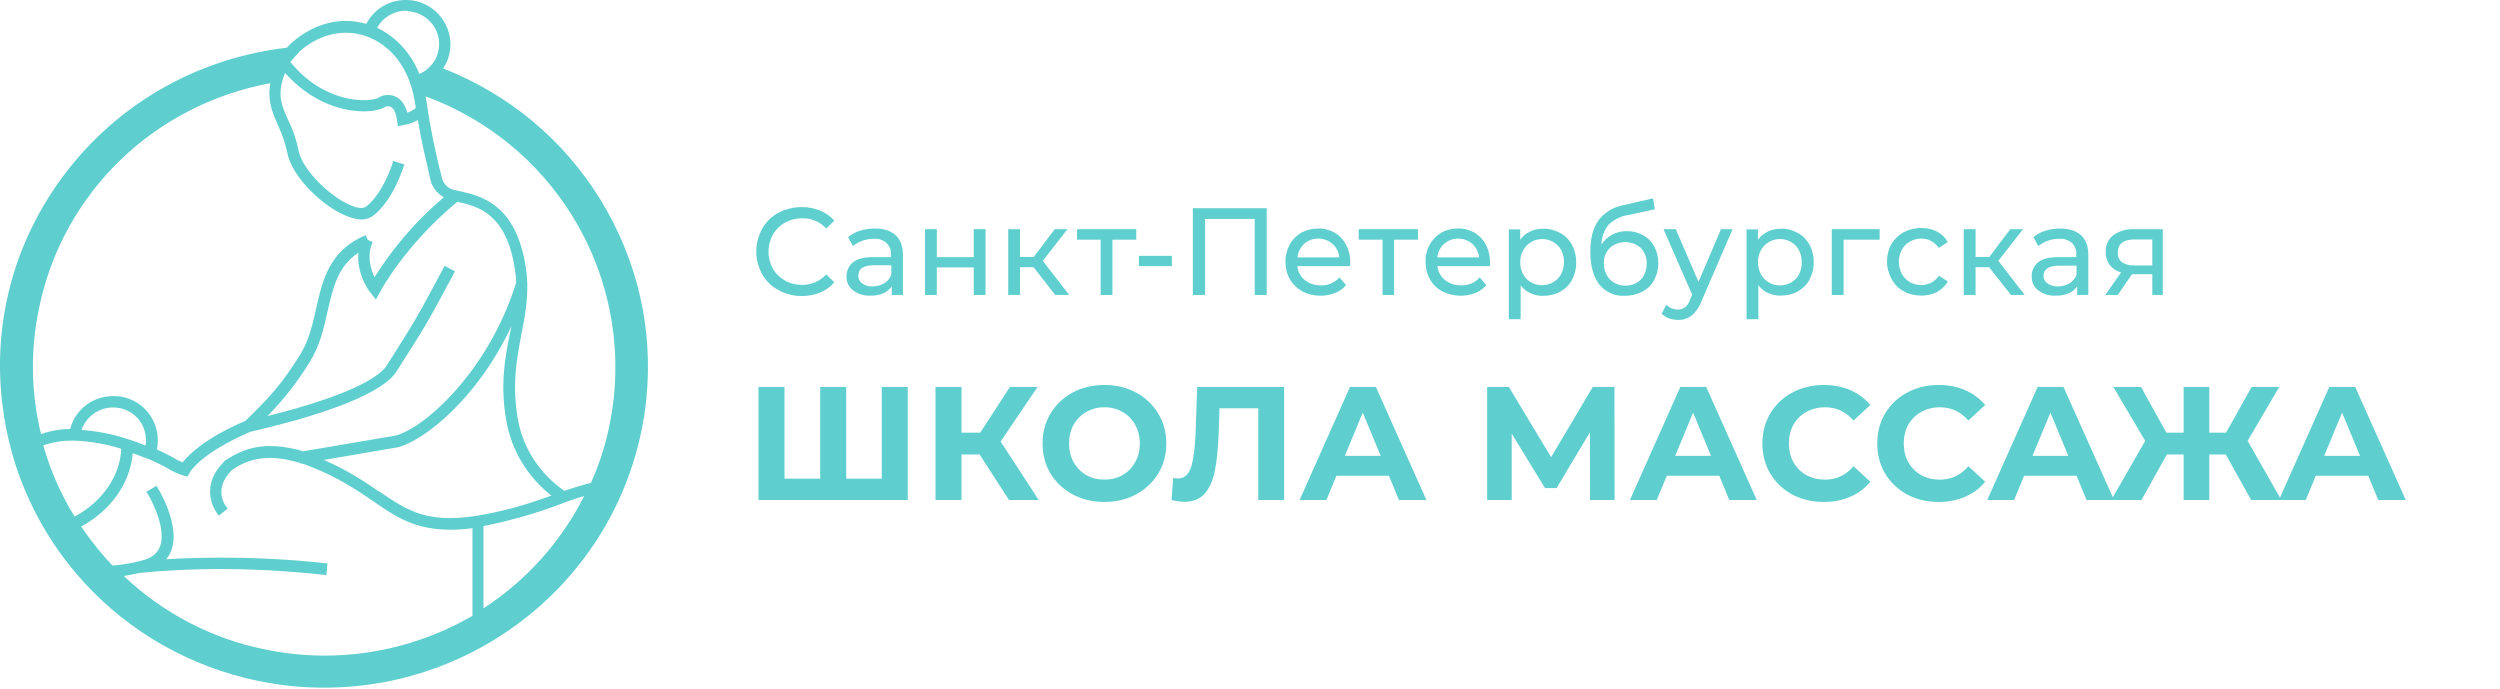
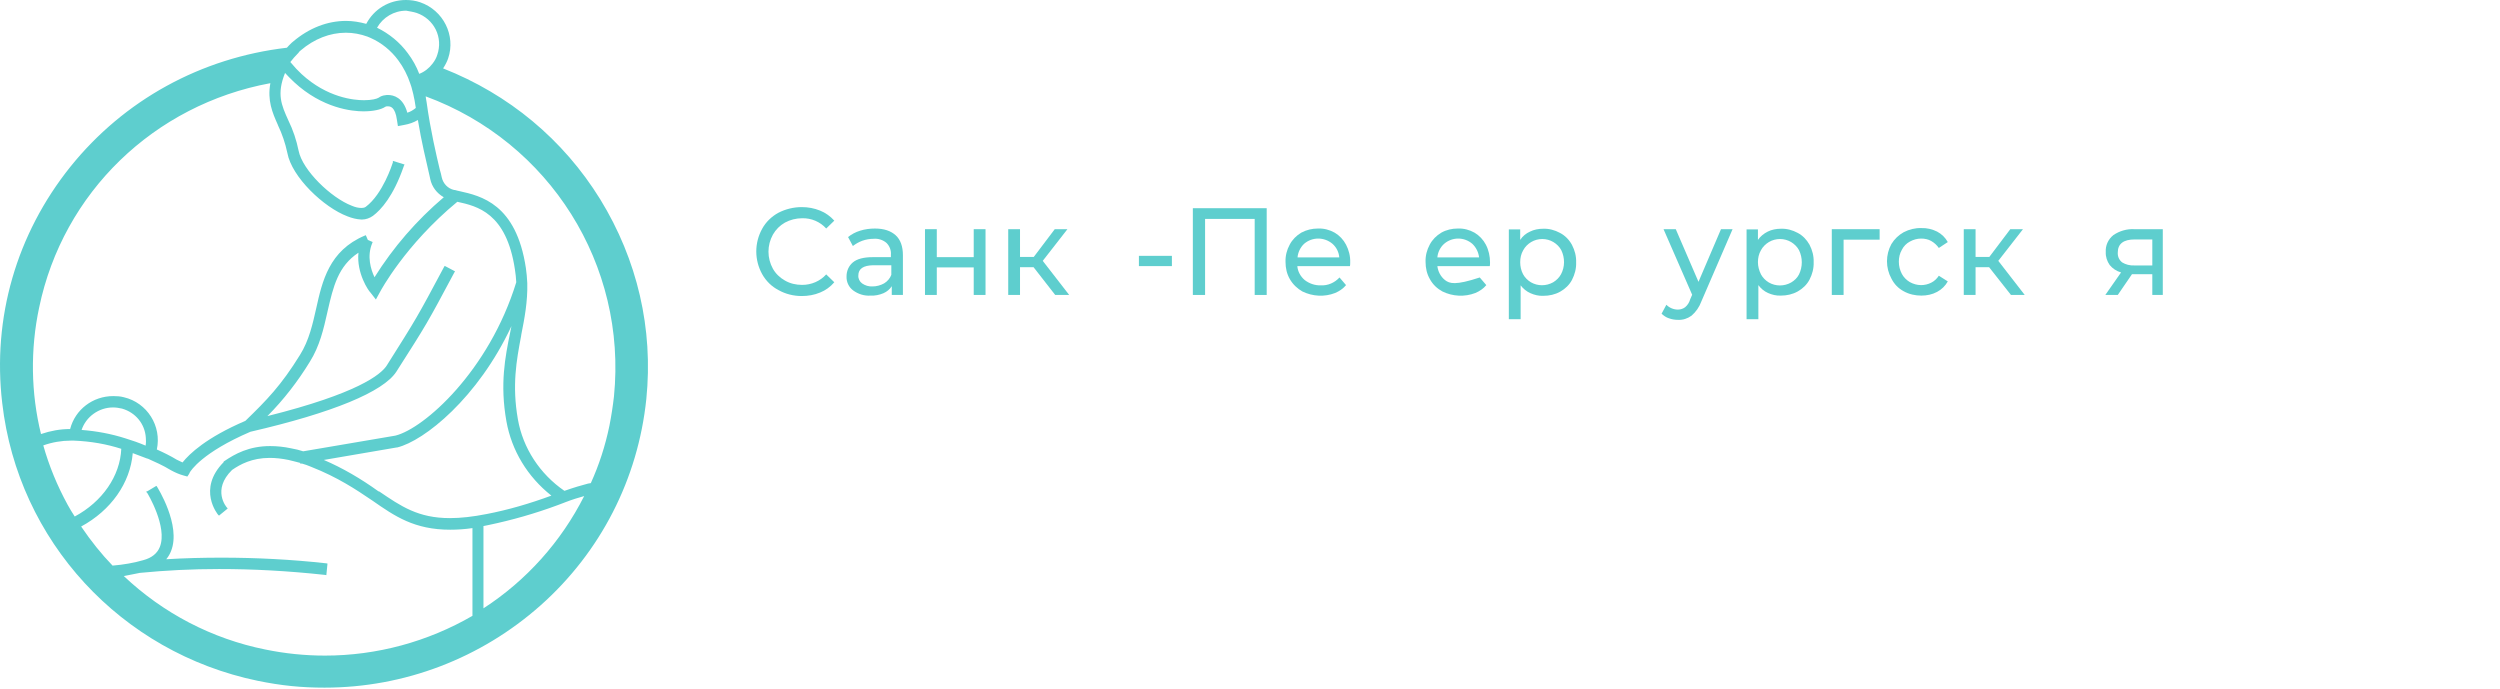
<svg xmlns="http://www.w3.org/2000/svg" width="225" height="62" viewBox="0 0 225 62" fill="none">
  <path d="M54.02 17.936C50.696 12.557 45.804 8.488 39.879 6.156C40.065 5.87 40.23 5.563 40.333 5.256C41.035 3.191 39.899 0.92 37.814 0.205C37.401 0.061 36.968 0 36.535 0C35.007 0 33.665 0.818 32.963 2.147C32.364 1.984 31.766 1.882 31.146 1.882C29.474 1.882 27.823 2.516 26.378 3.743C26.336 3.784 26.295 3.804 26.254 3.845C26.212 3.886 26.171 3.927 26.13 3.968C26.068 4.029 25.924 4.172 25.82 4.295C18.099 5.195 11.163 8.999 6.332 15.012C1.481 21.066 -0.707 28.612 0.201 36.282C1.626 48.676 10.874 58.718 23.198 61.274C24.21 61.479 25.201 61.642 26.233 61.745C27.224 61.847 28.215 61.888 29.206 61.888C36.39 61.888 43.285 59.249 48.652 54.484C54.061 49.678 57.426 43.092 58.169 35.914C58.809 29.594 57.364 23.377 54.02 17.936ZM12.588 51.559C14.879 51.334 17.274 51.212 19.71 51.212C22.744 51.212 25.862 51.375 29.268 51.743L29.371 51.764L29.474 50.721L29.371 50.7C26.254 50.353 23.075 50.189 19.937 50.189C18.285 50.189 16.613 50.23 14.962 50.332C15.147 50.107 15.292 49.862 15.395 49.596C16.324 47.264 14.156 43.849 14.136 43.808L14.074 43.726L13.289 44.197L13.145 44.258L13.248 44.36C13.269 44.381 15.106 47.428 14.384 49.228C14.156 49.801 13.661 50.21 12.897 50.414C12.051 50.66 11.122 50.823 10.131 50.905C9.14 49.882 8.19 48.696 7.303 47.387C9.986 45.935 11.72 43.481 11.948 40.781C12.381 40.945 12.815 41.108 13.248 41.272H13.269H13.289C13.929 41.558 14.673 41.886 15.374 42.315C15.746 42.52 16.118 42.683 16.489 42.785L16.861 42.888L17.026 42.642C17.047 42.622 17.047 42.581 17.047 42.581L17.067 42.561V42.54C17.171 42.356 18.203 40.72 22.538 38.859C29.97 37.141 34.491 35.259 35.667 33.459C38.434 29.124 38.434 29.124 40.89 24.522L40.952 24.42L40.023 23.929L39.961 24.031C37.525 28.592 37.525 28.592 34.8 32.907C34.264 33.725 32.158 35.423 24.066 37.448C25.531 35.975 26.811 34.318 27.885 32.56C28.772 31.148 29.123 29.614 29.454 28.142L29.495 27.958C29.99 25.81 30.424 23.949 32.261 22.743C32.075 24.583 33.169 26.178 33.335 26.322L33.83 26.956L34.222 26.24C34.243 26.199 36.452 22.047 41.159 18.161C42.934 18.55 45.577 19.143 46.34 24.236C46.402 24.624 46.444 25.013 46.464 25.401C44.008 33.398 38.165 38.572 35.585 39.206L27.286 40.618C26.976 40.515 26.584 40.413 26.212 40.352C25.552 40.209 24.912 40.147 24.313 40.147C22.414 40.147 21.155 40.843 20.164 41.517L20.123 41.558V41.599C17.728 44.033 19.607 46.303 19.627 46.324L19.71 46.406L20.412 45.833L20.494 45.751L20.412 45.669C20.391 45.649 19.049 44.094 20.886 42.295C21.63 41.783 22.682 41.211 24.272 41.211C24.809 41.211 25.366 41.272 25.965 41.395C26.336 41.477 26.687 41.579 27.018 41.661V41.722H27.183C27.451 41.804 27.72 41.886 27.988 42.008C30.424 42.97 32.034 44.054 33.459 45.015L33.52 45.056C35.544 46.467 37.298 47.674 40.519 47.674C41.138 47.674 41.819 47.633 42.521 47.53V55.425C38.496 57.756 33.913 59.004 29.247 59.004C27.451 59.004 25.634 58.82 23.859 58.452C19.09 57.49 14.693 55.2 11.143 51.846C11.597 51.764 12.092 51.662 12.588 51.559ZM24.334 7.485C24.045 9.04 24.52 10.144 24.994 11.208L25.015 11.269C25.387 12.046 25.676 12.885 25.862 13.764C26.254 15.932 29.144 18.673 31.27 19.47C31.683 19.634 32.096 19.736 32.509 19.757C32.53 19.757 32.571 19.757 32.592 19.757C32.922 19.757 33.273 19.634 33.562 19.429C34.305 18.877 35.399 17.65 36.307 15.053C36.328 14.991 36.349 14.95 36.349 14.93L36.411 14.807L35.358 14.48V14.623C35.296 14.807 34.449 17.466 32.922 18.611C32.819 18.693 32.674 18.714 32.509 18.714C32.261 18.714 31.972 18.652 31.642 18.509C29.825 17.814 27.224 15.339 26.873 13.56C26.687 12.639 26.378 11.698 25.944 10.819C25.325 9.449 24.891 8.467 25.655 6.565C25.882 6.811 26.13 7.076 26.46 7.383C29.02 9.756 31.683 10.021 32.715 10.021C33.541 10.021 34.284 9.878 34.676 9.612C34.718 9.592 34.759 9.572 34.8 9.572H34.821C34.862 9.572 34.883 9.572 34.924 9.572C35.089 9.572 35.564 9.572 35.729 10.819L35.812 11.351L36.349 11.249C36.824 11.167 37.236 11.024 37.608 10.799C37.938 12.783 38.351 14.46 38.558 15.38C38.599 15.543 38.62 15.687 38.661 15.83C38.681 15.932 38.702 16.034 38.723 16.116C38.867 16.811 39.321 17.405 39.941 17.752C37.484 19.838 35.399 22.252 33.706 24.951C33.376 24.256 33.004 23.07 33.5 21.884L33.541 21.781L33.108 21.597L32.922 21.168L32.819 21.209C29.619 22.558 28.999 25.32 28.463 27.733C28.153 29.103 27.823 30.637 26.997 31.946C25.304 34.687 24.004 36.016 22.084 37.877C18.554 39.391 17.047 40.843 16.427 41.62C16.241 41.538 16.076 41.456 15.911 41.374C15.374 41.047 14.755 40.74 14.115 40.454C14.569 38.347 13.248 36.241 11.143 35.75C10.833 35.668 10.523 35.648 10.193 35.648C8.356 35.648 6.766 36.855 6.312 38.613C5.403 38.613 4.536 38.777 3.69 39.063C2.782 35.382 2.72 31.435 3.525 27.672C5.672 17.343 13.847 9.428 24.334 7.485ZM26.852 4.765C26.914 4.663 26.976 4.602 27.059 4.54C28.277 3.497 29.701 2.945 31.126 2.945C31.786 2.945 32.447 3.068 33.066 3.293L33.355 3.415C34.326 3.845 35.193 4.54 35.853 5.44C36.307 6.054 36.679 6.77 36.927 7.526C36.927 7.547 36.947 7.567 36.947 7.588C36.968 7.629 36.968 7.649 36.989 7.71L37.03 7.833C37.092 8.058 37.154 8.283 37.195 8.467C37.216 8.569 37.236 8.672 37.257 8.774C37.298 8.958 37.34 9.142 37.36 9.326L37.422 9.715C37.174 9.919 36.927 10.062 36.658 10.144C36.287 8.774 35.42 8.549 34.924 8.549C34.842 8.549 34.759 8.549 34.676 8.569C34.449 8.59 34.243 8.672 34.078 8.794C33.913 8.897 33.459 9.019 32.757 9.019C31.848 9.019 29.454 8.794 27.142 6.667C26.832 6.381 26.502 6.033 26.13 5.583C26.336 5.318 26.564 5.052 26.852 4.765ZM37.505 1.166C38.269 1.432 38.867 1.963 39.218 2.659C39.569 3.375 39.61 4.172 39.363 4.908C39.28 5.195 39.136 5.461 38.929 5.727C38.62 6.136 38.207 6.463 37.732 6.647C37.484 5.992 37.133 5.358 36.7 4.786C35.998 3.825 35.028 3.027 33.933 2.495C34.47 1.554 35.461 0.961 36.555 0.961C36.865 1.023 37.195 1.063 37.505 1.166ZM13.104 40.106C12.484 39.84 11.886 39.636 11.287 39.452C10.007 39.043 8.686 38.797 7.344 38.695C7.736 37.509 8.892 36.67 10.172 36.67C10.441 36.67 10.709 36.711 10.977 36.773C12.195 37.12 13.042 38.143 13.124 39.391C13.145 39.615 13.145 39.861 13.104 40.106ZM6.374 39.656C6.477 39.656 6.56 39.656 6.663 39.656C8.17 39.718 9.574 39.963 10.915 40.393C10.812 42.847 9.202 45.158 6.725 46.487C6.477 46.119 6.271 45.751 6.085 45.424C5.156 43.726 4.413 41.927 3.896 40.086C4.702 39.8 5.548 39.656 6.374 39.656ZM34.057 44.217C32.468 43.072 30.816 42.111 29.144 41.395L35.709 40.27L35.688 40.168L35.709 40.27H35.729H35.75C38.186 39.677 43.017 35.811 46.031 29.349C46.01 29.492 45.907 29.962 45.907 29.962C45.473 32.11 44.978 34.543 45.577 37.918C46.051 40.556 47.476 42.908 49.623 44.606C47.682 45.322 45.721 45.894 43.801 46.262C42.562 46.508 41.468 46.63 40.498 46.63C37.629 46.63 36.101 45.567 34.14 44.238L34.057 44.217ZM43.512 54.75V47.346C43.677 47.305 43.842 47.285 44.008 47.244C46.051 46.815 48.157 46.221 50.242 45.444L50.779 45.24L50.882 45.199C51.522 44.953 52.059 44.79 52.575 44.647C50.51 48.737 47.393 52.234 43.512 54.75ZM55.258 35.668C55.155 36.589 55.011 37.489 54.846 38.327C54.474 40.127 53.917 41.845 53.173 43.481L52.926 43.522C52.306 43.685 51.666 43.87 50.799 44.176C48.59 42.663 47.063 40.331 46.609 37.734C46.072 34.666 46.485 32.437 46.898 30.248L46.918 30.105C47.207 28.653 47.496 27.14 47.455 25.504V25.483C47.434 25.013 47.393 24.563 47.331 24.133C46.464 18.325 43.264 17.63 41.344 17.2C41.283 17.18 41.221 17.18 41.159 17.159C41.076 17.139 40.993 17.118 40.932 17.098H40.911H40.87C40.312 16.975 39.879 16.525 39.755 15.953C39.714 15.789 39.672 15.523 39.569 15.216C39.28 13.989 38.743 11.739 38.392 9.183C38.372 9.06 38.31 8.733 38.31 8.672C49.478 12.783 56.435 23.847 55.258 35.668Z" fill="#5ECECE" />
  <path d="M70.072 26.112C70.701 26.466 71.429 26.643 72.157 26.643C72.727 26.643 73.297 26.545 73.808 26.328C74.3 26.132 74.733 25.817 75.087 25.404L74.359 24.696C73.808 25.306 73.022 25.64 72.196 25.64C71.645 25.64 71.114 25.522 70.642 25.247C70.19 24.991 69.816 24.637 69.561 24.185C69.03 23.221 69.03 22.081 69.561 21.117C69.816 20.665 70.19 20.291 70.642 20.035C71.114 19.78 71.645 19.642 72.196 19.642C73.022 19.622 73.808 19.957 74.359 20.566L75.087 19.858C74.733 19.465 74.3 19.151 73.808 18.954C73.278 18.738 72.727 18.639 72.157 18.639C71.429 18.639 70.701 18.816 70.052 19.151C69.443 19.485 68.931 19.976 68.597 20.586C67.889 21.864 67.889 23.398 68.597 24.676C68.951 25.306 69.462 25.797 70.072 26.112Z" fill="#5ECECE" />
  <path d="M78.548 23.144C77.742 23.144 77.132 23.301 76.758 23.616C76.385 23.93 76.188 24.383 76.188 24.874C76.168 25.366 76.385 25.838 76.778 26.133C77.23 26.467 77.781 26.644 78.351 26.605C78.745 26.625 79.138 26.546 79.511 26.389C79.826 26.251 80.082 26.035 80.259 25.759V26.546H81.262V22.967C81.262 22.18 81.045 21.571 80.613 21.177C80.18 20.784 79.57 20.568 78.745 20.568C78.292 20.568 77.84 20.627 77.407 20.764C77.014 20.882 76.64 21.079 76.326 21.335L76.758 22.141C77.014 21.944 77.289 21.787 77.604 21.669C77.938 21.551 78.272 21.492 78.626 21.492C79.04 21.453 79.472 21.59 79.787 21.866C80.062 22.141 80.219 22.534 80.18 22.927V23.144H78.548ZM80.219 24.737C80.101 25.051 79.865 25.327 79.57 25.504C79.256 25.681 78.882 25.779 78.528 25.779C78.194 25.799 77.86 25.7 77.584 25.504C77.368 25.346 77.23 25.071 77.25 24.796C77.25 24.186 77.702 23.891 78.587 23.871H80.219V24.737Z" fill="#5ECECE" />
  <path d="M87.635 26.545H88.697V20.626H87.635V23.143H84.311V20.626H83.249V26.545H84.311V24.067H87.635V26.545Z" fill="#5ECECE" />
  <path d="M91.801 24.048H93.021L94.968 26.545H96.226L93.847 23.477L96.069 20.626H94.928L93.04 23.123H91.801V20.626H90.74V26.545H91.801V24.048Z" fill="#5ECECE" />
-   <path d="M99.059 26.545H100.121V21.57H102.264V20.626H96.935V21.57H99.059V26.545Z" fill="#5ECECE" />
  <path d="M105.471 23.026H102.502V23.95H105.471V23.026Z" fill="#5ECECE" />
  <path d="M108.457 19.702H112.922V26.546H114.003V18.738H107.356V26.546H108.457V19.702Z" fill="#5ECECE" />
  <path d="M117.211 26.23C118.136 26.683 119.217 26.742 120.161 26.368C120.535 26.211 120.889 25.975 121.144 25.66L120.555 24.972C120.122 25.444 119.512 25.719 118.863 25.68C118.352 25.7 117.841 25.523 117.428 25.208C117.054 24.893 116.798 24.441 116.759 23.949H121.498C121.518 23.851 121.518 23.733 121.518 23.615C121.538 23.064 121.4 22.514 121.144 22.022C120.908 21.57 120.555 21.196 120.122 20.94C119.67 20.685 119.158 20.547 118.627 20.567C118.096 20.567 117.585 20.685 117.113 20.94C116.68 21.196 116.307 21.57 116.071 22.022C115.815 22.494 115.678 23.025 115.697 23.576C115.697 24.126 115.815 24.657 116.09 25.129C116.366 25.601 116.759 25.975 117.211 26.23ZM117.369 21.943C118.096 21.314 119.178 21.314 119.925 21.943C120.279 22.258 120.496 22.691 120.535 23.163H116.779C116.818 22.71 117.034 22.258 117.369 21.943Z" fill="#5ECECE" />
-   <path d="M125.47 26.545V21.57H127.613V20.626H122.284V21.57H124.428V26.545H125.47Z" fill="#5ECECE" />
-   <path d="M129.815 26.23C130.739 26.683 131.821 26.742 132.784 26.368C133.158 26.211 133.512 25.975 133.768 25.66L133.178 24.972C132.745 25.444 132.135 25.719 131.486 25.68C130.975 25.7 130.464 25.523 130.051 25.208C129.658 24.893 129.422 24.441 129.363 23.949H134.082C134.102 23.851 134.102 23.733 134.102 23.615C134.102 23.064 133.984 22.514 133.728 22.022C133.492 21.57 133.138 21.196 132.706 20.94C132.253 20.685 131.742 20.547 131.211 20.567C130.68 20.567 130.169 20.685 129.717 20.94C129.284 21.196 128.91 21.57 128.674 22.022C128.419 22.494 128.281 23.025 128.301 23.576C128.301 24.126 128.419 24.657 128.694 25.129C128.95 25.601 129.343 25.975 129.815 26.23ZM129.972 21.943C130.7 21.314 131.781 21.314 132.509 21.943C132.843 22.258 133.06 22.691 133.119 23.163H129.363C129.402 22.71 129.618 22.258 129.972 21.943Z" fill="#5ECECE" />
+   <path d="M129.815 26.23C130.739 26.683 131.821 26.742 132.784 26.368C133.158 26.211 133.512 25.975 133.768 25.66L133.178 24.972C130.975 25.7 130.464 25.523 130.051 25.208C129.658 24.893 129.422 24.441 129.363 23.949H134.082C134.102 23.851 134.102 23.733 134.102 23.615C134.102 23.064 133.984 22.514 133.728 22.022C133.492 21.57 133.138 21.196 132.706 20.94C132.253 20.685 131.742 20.547 131.211 20.567C130.68 20.567 130.169 20.685 129.717 20.94C129.284 21.196 128.91 21.57 128.674 22.022C128.419 22.494 128.281 23.025 128.301 23.576C128.301 24.126 128.419 24.657 128.694 25.129C128.95 25.601 129.343 25.975 129.815 26.23ZM129.972 21.943C130.7 21.314 131.781 21.314 132.509 21.943C132.843 22.258 133.06 22.691 133.119 23.163H129.363C129.402 22.71 129.618 22.258 129.972 21.943Z" fill="#5ECECE" />
  <path d="M140.397 20.96C139.925 20.705 139.414 20.567 138.883 20.587C138.47 20.587 138.057 20.666 137.703 20.843C137.349 21 137.034 21.255 136.818 21.59V20.646H135.795V28.728H136.857V25.68C137.093 25.995 137.388 26.231 137.742 26.388C138.096 26.545 138.49 26.644 138.903 26.624C139.434 26.624 139.964 26.506 140.417 26.25C140.869 25.995 141.243 25.641 141.479 25.189C141.734 24.697 141.872 24.166 141.852 23.615C141.872 23.065 141.734 22.534 141.479 22.042C141.223 21.57 140.849 21.196 140.397 20.96ZM140.495 24.677C140.338 24.972 140.082 25.228 139.787 25.405C139.158 25.759 138.391 25.759 137.782 25.405C137.487 25.228 137.231 24.972 137.074 24.677C136.897 24.343 136.818 23.969 136.818 23.596C136.818 23.222 136.897 22.848 137.093 22.514C137.251 22.219 137.506 21.963 137.801 21.786C138.096 21.609 138.45 21.511 138.804 21.511C139.158 21.511 139.512 21.609 139.807 21.786C140.102 21.963 140.358 22.219 140.515 22.514C140.849 23.202 140.849 24.009 140.495 24.677Z" fill="#5ECECE" />
-   <path d="M146.237 26.623C146.788 26.623 147.319 26.505 147.811 26.249C148.263 26.013 148.637 25.659 148.873 25.207C149.364 24.263 149.384 23.142 148.892 22.198C148.656 21.766 148.322 21.412 147.889 21.176C147.437 20.92 146.945 20.802 146.434 20.802C145.962 20.802 145.51 20.9 145.097 21.117C144.704 21.333 144.369 21.628 144.133 22.002C144.133 21.353 144.369 20.743 144.763 20.232C145.235 19.779 145.825 19.465 146.473 19.366L148.932 18.836L148.774 17.852L146.12 18.462C145.215 18.619 144.409 19.111 143.858 19.838C143.366 20.527 143.13 21.471 143.13 22.69C143.13 23.909 143.406 24.912 143.937 25.6C144.487 26.289 145.353 26.682 146.237 26.623ZM144.881 22.316C145.667 21.608 146.867 21.608 147.673 22.316C148.027 22.69 148.224 23.201 148.204 23.732C148.204 24.086 148.125 24.44 147.968 24.755C147.811 25.05 147.575 25.305 147.28 25.463C146.67 25.797 145.903 25.797 145.294 25.463C144.999 25.286 144.763 25.05 144.605 24.755C144.428 24.44 144.35 24.086 144.35 23.732C144.31 23.221 144.507 22.71 144.881 22.316Z" fill="#5ECECE" />
  <path d="M151.665 27.646C151.488 27.784 151.252 27.863 151.016 27.863C150.622 27.863 150.249 27.706 149.973 27.43L149.541 28.236C149.737 28.413 149.954 28.571 150.209 28.649C150.485 28.748 150.76 28.787 151.035 28.787C151.468 28.807 151.881 28.669 152.235 28.413C152.628 28.079 152.943 27.627 153.12 27.135L155.932 20.626H154.89L152.864 25.365L150.819 20.626H149.718L152.294 26.526L152.117 26.939C152.038 27.214 151.881 27.47 151.665 27.646Z" fill="#5ECECE" />
  <path d="M159.119 26.368C159.473 26.526 159.866 26.624 160.279 26.604C160.81 26.604 161.341 26.486 161.793 26.231C162.245 25.975 162.619 25.621 162.855 25.169C163.111 24.677 163.248 24.146 163.229 23.596C163.248 23.045 163.111 22.514 162.855 22.022C162.599 21.57 162.245 21.196 161.793 20.96C161.321 20.705 160.81 20.567 160.279 20.587C159.866 20.587 159.453 20.666 159.099 20.843C158.745 21.02 158.43 21.275 158.214 21.59V20.646H157.191V28.728H158.253V25.66C158.47 25.956 158.765 26.211 159.119 26.368ZM158.214 23.596C158.214 23.222 158.293 22.848 158.489 22.514C158.647 22.219 158.902 21.963 159.197 21.786C159.492 21.609 159.846 21.511 160.2 21.511C160.554 21.511 160.908 21.609 161.203 21.786C161.498 21.963 161.754 22.219 161.911 22.514C162.245 23.202 162.245 24.009 161.911 24.697C161.754 25.012 161.498 25.247 161.203 25.424C160.574 25.779 159.807 25.779 159.197 25.424C158.902 25.247 158.647 24.992 158.489 24.697C158.312 24.343 158.214 23.969 158.214 23.596Z" fill="#5ECECE" />
  <path d="M165.923 21.57H169.167V20.626H164.861V26.545H165.923V21.57Z" fill="#5ECECE" />
  <path d="M171.329 26.211C171.82 26.486 172.371 26.604 172.921 26.604C173.413 26.604 173.905 26.506 174.337 26.27C174.75 26.053 175.085 25.719 175.301 25.326L174.495 24.815C174.318 25.09 174.082 25.306 173.806 25.444C173.531 25.581 173.216 25.66 172.902 25.66C172.548 25.66 172.194 25.562 171.879 25.385C171.584 25.208 171.329 24.952 171.171 24.657C170.994 24.323 170.896 23.949 170.896 23.556C170.896 23.182 170.975 22.809 171.171 22.474C171.329 22.16 171.584 21.904 171.879 21.747C172.194 21.57 172.548 21.471 172.902 21.471C173.216 21.471 173.531 21.53 173.806 21.688C174.082 21.845 174.318 22.061 174.495 22.317L175.301 21.786C175.085 21.393 174.75 21.058 174.337 20.842C173.905 20.626 173.413 20.508 172.921 20.527C172.371 20.508 171.82 20.645 171.329 20.901C170.876 21.157 170.503 21.511 170.227 21.963C169.696 22.927 169.696 24.107 170.227 25.07C170.483 25.581 170.857 25.955 171.329 26.211Z" fill="#5ECECE" />
  <path d="M177.801 24.048H179.02L180.986 26.545H182.225L179.846 23.477L182.068 20.626H180.927L179.04 23.123H177.801V20.626H176.739V26.545H177.801V24.048Z" fill="#5ECECE" />
-   <path d="M186.198 26.389C186.512 26.251 186.768 26.035 186.945 25.759V26.546H187.948V22.967C187.948 22.16 187.732 21.571 187.299 21.177C186.866 20.784 186.257 20.568 185.431 20.568C184.978 20.568 184.526 20.627 184.093 20.764C183.7 20.882 183.326 21.079 183.012 21.335L183.444 22.141C183.7 21.944 183.975 21.787 184.29 21.669C184.624 21.551 184.959 21.492 185.313 21.492C185.726 21.453 186.158 21.59 186.473 21.866C186.748 22.141 186.906 22.534 186.866 22.927V23.144H185.214C184.408 23.144 183.798 23.301 183.425 23.616C183.051 23.93 182.835 24.383 182.855 24.874C182.835 25.366 183.051 25.838 183.444 26.133C183.897 26.467 184.447 26.644 185.018 26.605C185.431 26.625 185.824 26.546 186.198 26.389ZM183.916 24.835C183.916 24.225 184.369 23.93 185.254 23.911H186.886V24.737C186.768 25.051 186.532 25.327 186.257 25.504C185.942 25.681 185.568 25.779 185.214 25.779C184.88 25.799 184.546 25.7 184.27 25.504C184.034 25.346 183.916 25.091 183.916 24.835Z" fill="#5ECECE" />
  <path d="M190.6 26.545L191.879 24.677H193.708V26.545H194.651V20.626H192.095C191.426 20.587 190.758 20.783 190.207 21.157C189.735 21.531 189.479 22.101 189.519 22.691C189.499 23.104 189.637 23.517 189.873 23.851C190.128 24.166 190.482 24.402 190.895 24.52L189.479 26.545H190.6ZM190.6 22.73C190.6 21.944 191.112 21.55 192.115 21.55H193.708V23.89H192.095C191.702 23.91 191.308 23.812 190.994 23.615C190.718 23.399 190.581 23.084 190.6 22.73Z" fill="#5ECECE" />
-   <path d="M81.698 34.823V45H68.265V34.823H70.606V43.081H73.819V34.823H76.159V43.081H79.358V34.823H81.698ZM88.163 40.9H86.535V45H84.194V34.823H86.535V38.938H88.221L90.896 34.823H93.382L90.053 39.737L93.484 45H90.809L88.163 40.9ZM99.401 45.175C98.344 45.175 97.389 44.947 96.537 44.491C95.693 44.036 95.029 43.41 94.545 42.616C94.07 41.811 93.832 40.91 93.832 39.911C93.832 38.913 94.07 38.017 94.545 37.222C95.029 36.417 95.693 35.788 96.537 35.332C97.389 34.876 98.344 34.649 99.401 34.649C100.457 34.649 101.407 34.876 102.25 35.332C103.093 35.788 103.757 36.417 104.242 37.222C104.727 38.017 104.969 38.913 104.969 39.911C104.969 40.91 104.727 41.811 104.242 42.616C103.757 43.41 103.093 44.036 102.25 44.491C101.407 44.947 100.457 45.175 99.401 45.175ZM99.401 43.168C100.002 43.168 100.544 43.032 101.029 42.761C101.514 42.48 101.892 42.092 102.163 41.598C102.444 41.104 102.585 40.541 102.585 39.911C102.585 39.282 102.444 38.719 102.163 38.225C101.892 37.731 101.514 37.348 101.029 37.077C100.544 36.795 100.002 36.655 99.401 36.655C98.8 36.655 98.257 36.795 97.772 37.077C97.288 37.348 96.905 37.731 96.624 38.225C96.352 38.719 96.217 39.282 96.217 39.911C96.217 40.541 96.352 41.104 96.624 41.598C96.905 42.092 97.288 42.48 97.772 42.761C98.257 43.032 98.8 43.168 99.401 43.168ZM115.571 34.823V45H113.245V36.742H109.756L109.683 38.865C109.635 40.309 109.518 41.482 109.334 42.383C109.15 43.275 108.84 43.963 108.404 44.447C107.977 44.922 107.376 45.16 106.601 45.16C106.281 45.16 105.894 45.107 105.438 45L105.583 43.008C105.709 43.047 105.85 43.066 106.005 43.066C106.567 43.066 106.96 42.737 107.183 42.078C107.406 41.409 107.546 40.367 107.604 38.952L107.75 34.823H115.571ZM125.004 42.819H120.279L119.378 45H116.964L121.5 34.823H123.827L128.377 45H125.906L125.004 42.819ZM124.263 41.031L122.649 37.135L121.035 41.031H124.263ZM143.105 45L143.091 38.908L140.096 43.924H139.049L136.054 39.025V45H133.844V34.823H135.792L139.601 41.147L143.352 34.823H145.3L145.315 45H143.105ZM154.734 42.819H150.009L149.108 45H146.695L151.231 34.823H153.557L158.107 45H155.636L154.734 42.819ZM153.993 41.031L152.379 37.135L150.765 41.031H153.993ZM164.127 45.175C163.09 45.175 162.15 44.952 161.307 44.506C160.473 44.05 159.814 43.425 159.329 42.63C158.854 41.826 158.617 40.919 158.617 39.911C158.617 38.904 158.854 38.002 159.329 37.207C159.814 36.403 160.473 35.778 161.307 35.332C162.15 34.876 163.095 34.649 164.142 34.649C165.024 34.649 165.818 34.804 166.526 35.114C167.243 35.424 167.844 35.87 168.329 36.451L166.817 37.847C166.128 37.052 165.276 36.655 164.258 36.655C163.628 36.655 163.066 36.795 162.571 37.077C162.077 37.348 161.689 37.731 161.408 38.225C161.137 38.719 161.001 39.282 161.001 39.911C161.001 40.541 161.137 41.104 161.408 41.598C161.689 42.092 162.077 42.48 162.571 42.761C163.066 43.032 163.628 43.168 164.258 43.168C165.276 43.168 166.128 42.766 166.817 41.962L168.329 43.357C167.844 43.948 167.243 44.399 166.526 44.709C165.809 45.019 165.009 45.175 164.127 45.175ZM174.463 45.175C173.426 45.175 172.486 44.952 171.643 44.506C170.809 44.05 170.15 43.425 169.665 42.63C169.19 41.826 168.953 40.919 168.953 39.911C168.953 38.904 169.19 38.002 169.665 37.207C170.15 36.403 170.809 35.778 171.643 35.332C172.486 34.876 173.431 34.649 174.478 34.649C175.36 34.649 176.154 34.804 176.862 35.114C177.579 35.424 178.18 35.87 178.665 36.451L177.153 37.847C176.464 37.052 175.612 36.655 174.594 36.655C173.964 36.655 173.402 36.795 172.907 37.077C172.413 37.348 172.025 37.731 171.744 38.225C171.473 38.719 171.337 39.282 171.337 39.911C171.337 40.541 171.473 41.104 171.744 41.598C172.025 42.092 172.413 42.48 172.907 42.761C173.402 43.032 173.964 43.168 174.594 43.168C175.612 43.168 176.464 42.766 177.153 41.962L178.665 43.357C178.18 43.948 177.579 44.399 176.862 44.709C176.145 45.019 175.345 45.175 174.463 45.175ZM186.892 42.819H182.167L181.266 45H178.852L183.388 34.823H185.714L190.265 45H187.793L186.892 42.819ZM186.151 41.031L184.537 37.135L182.923 41.031H186.151ZM200.321 40.9H198.838V45H196.527V40.9H195.015L192.732 45H190.013L193.067 39.679L190.202 34.823H192.689L194.971 38.938H196.527V34.823H198.838V38.938H200.35L202.647 34.823H205.133L202.284 39.679L205.322 45H202.604L200.321 40.9ZM213.144 42.819H208.419L207.517 45H205.104L209.64 34.823H211.966L216.517 45H214.045L213.144 42.819ZM212.402 41.031L210.788 37.135L209.175 41.031H212.402Z" fill="#5ECECE" />
</svg>